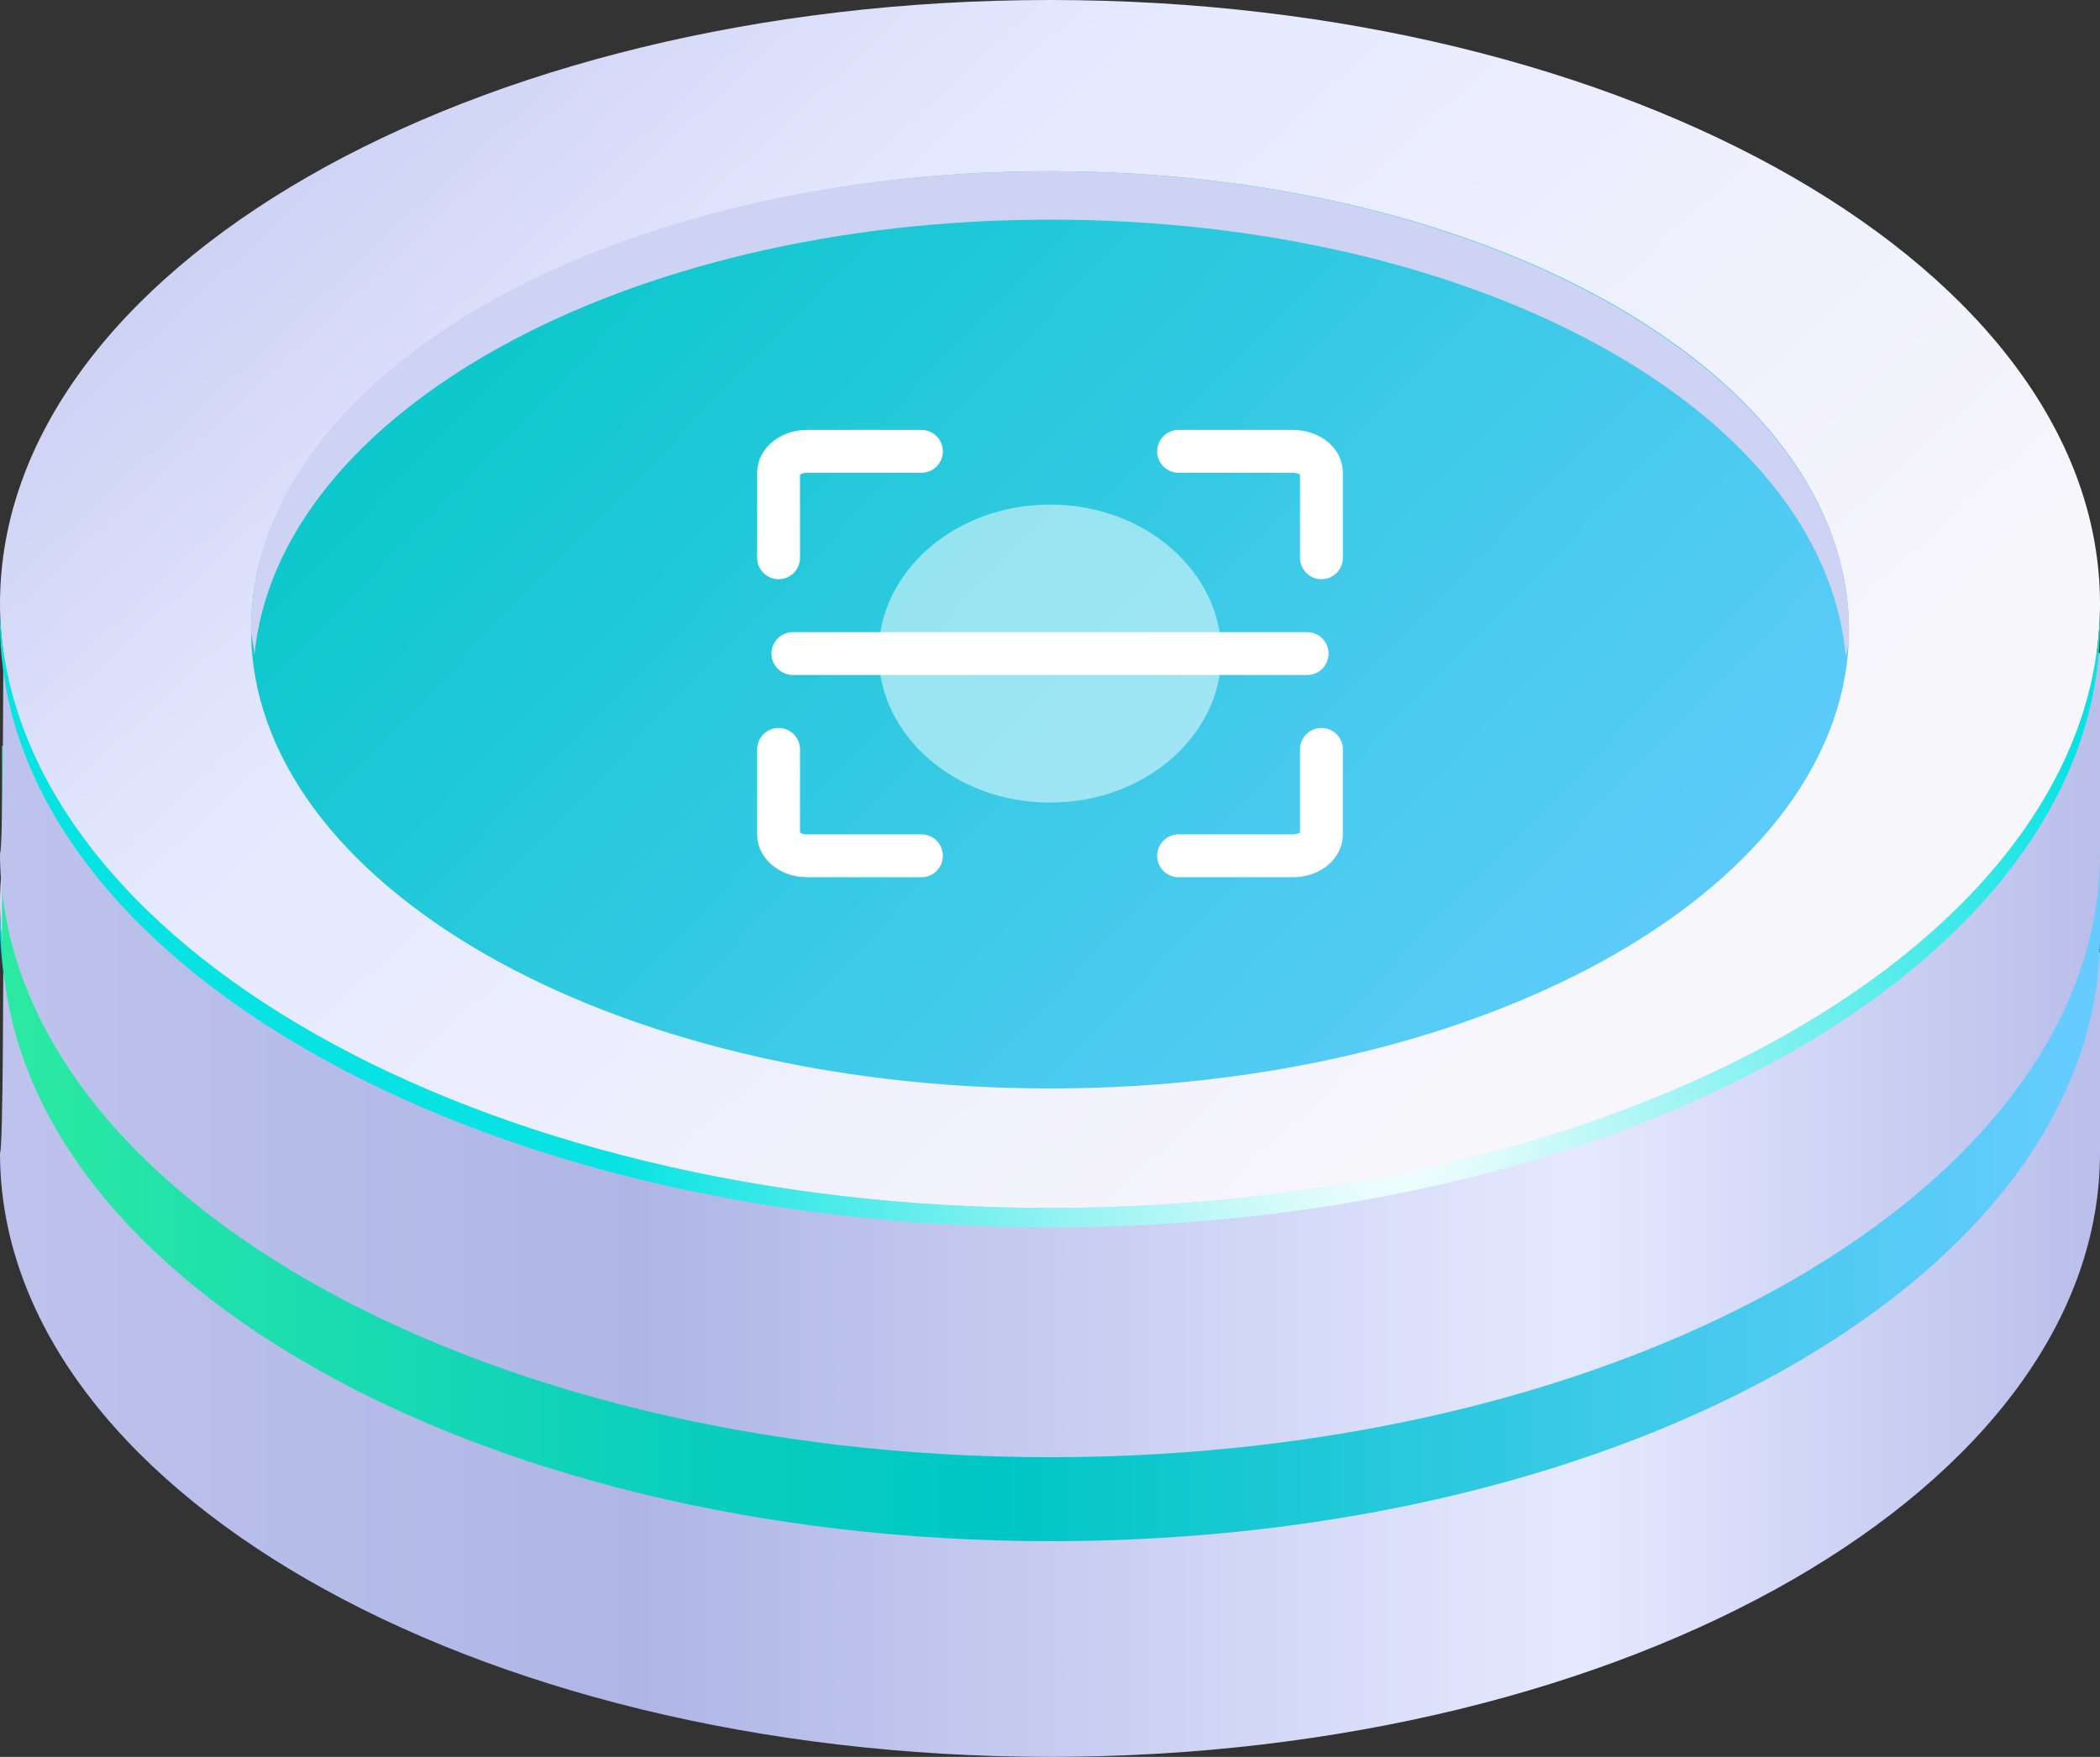
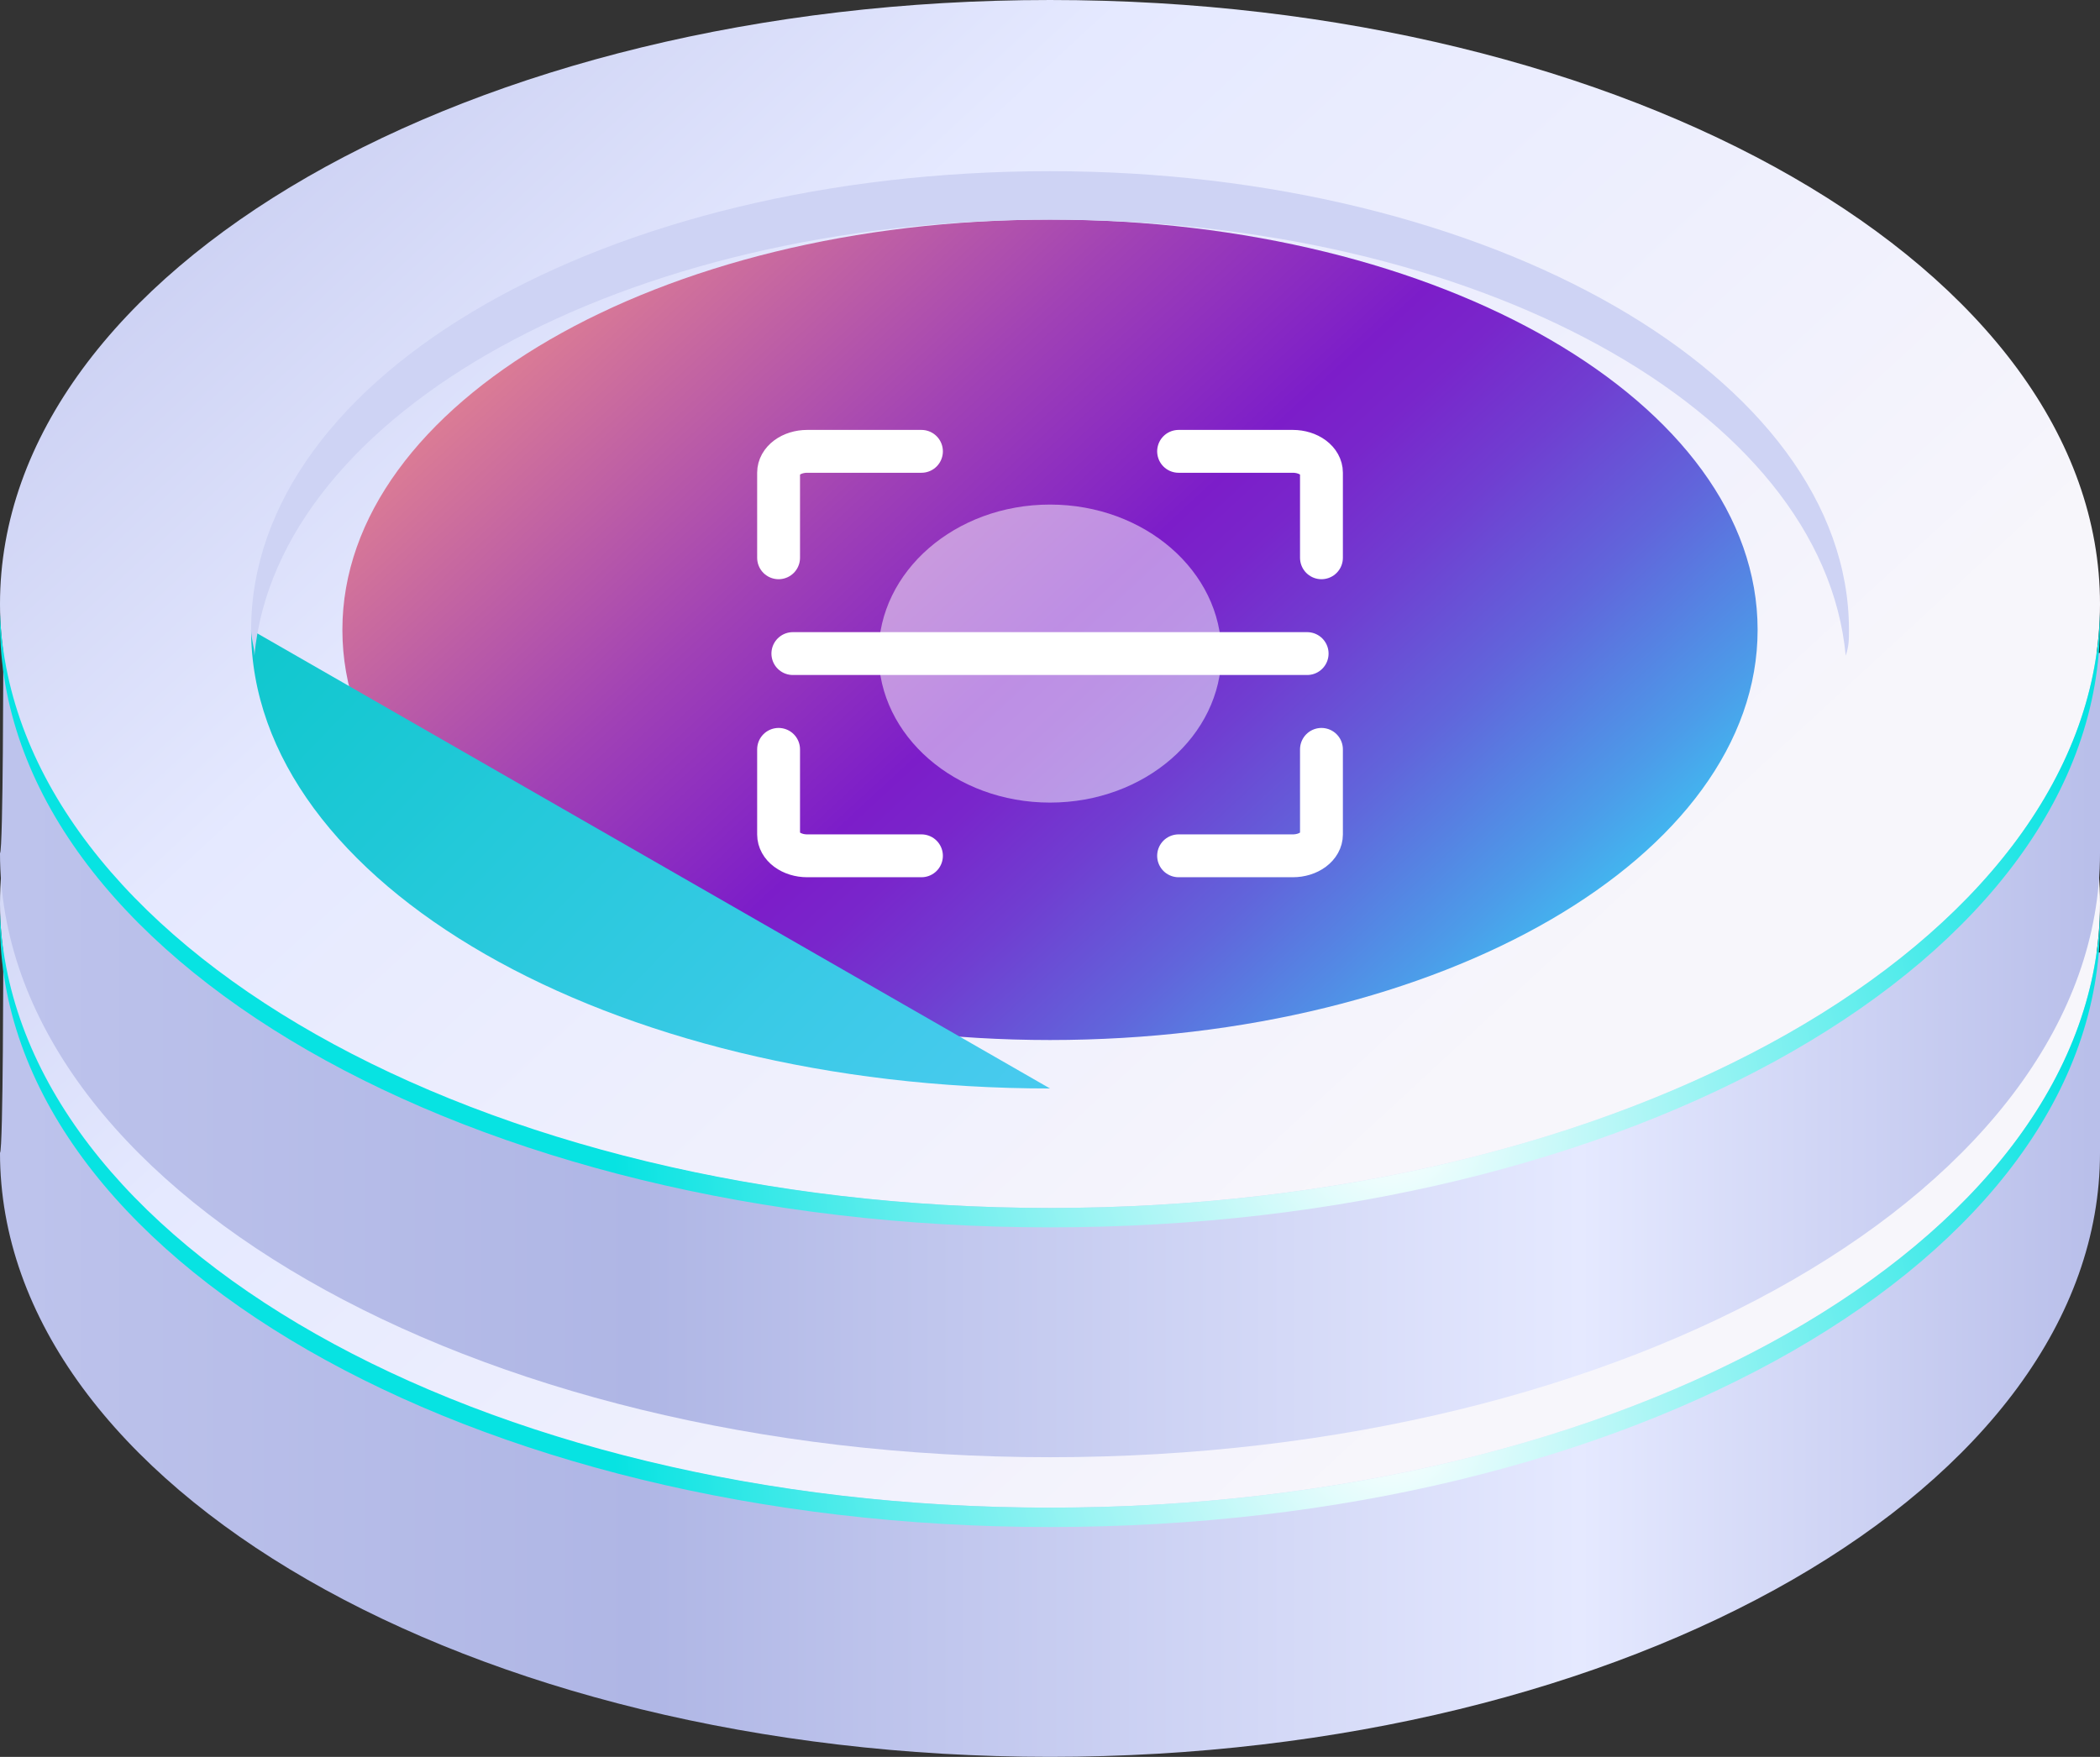
<svg xmlns="http://www.w3.org/2000/svg" xmlns:xlink="http://www.w3.org/1999/xlink" fill="none" height="82" viewBox="0 0 98 82" width="98">
  <rect x="0" y="0" width="98" height="82" fill="#333333" stroke="none" />
  <linearGradient id="a">
    <stop offset="0" stop-color="#b9bfea" />
    <stop offset=".247" stop-color="#e5e9ff" />
    <stop offset=".702" stop-color="#afb6e5" />
    <stop offset=".946" stop-color="#bac0ea" />
    <stop offset="1" stop-color="#bdc3ec" />
  </linearGradient>
  <linearGradient id="b" gradientUnits="userSpaceOnUse" x1="97.533" x2="1.221" xlink:href="#a" y1="51.501" y2="51.501" />
  <linearGradient id="c">
    <stop offset="0" stop-color="#afb6e5" />
    <stop offset=".145" stop-color="#b6bce8" />
    <stop offset=".348" stop-color="#c8cdf1" />
    <stop offset=".581" stop-color="#e5e9ff" />
    <stop offset=".955" stop-color="#f5f4fc" />
    <stop offset="1" stop-color="#f7f6fb" />
  </linearGradient>
  <linearGradient id="d" gradientUnits="userSpaceOnUse" x1="-8.392" x2="68.354" xlink:href="#c" y1="-18.821" y2="64.245" />
  <linearGradient id="e">
    <stop offset="0" stop-color="#fff" />
    <stop offset="1" stop-color="#07e3e2" />
  </linearGradient>
  <radialGradient id="f" cx="0" cy="0" gradientTransform="matrix(-36.087 0 0 -35.75 64.773 66.547)" gradientUnits="userSpaceOnUse" r="1" xlink:href="#e" />
  <linearGradient id="g">
    <stop offset=".005" stop-color="#6cf" />
    <stop offset=".203" stop-color="#42caeb" />
    <stop offset=".525" stop-color="#00c7c5" />
    <stop offset=".674" stop-color="#09cebe" />
    <stop offset=".915" stop-color="#21e1ab" />
    <stop offset="1" stop-color="#2be9a3" />
  </linearGradient>
  <linearGradient id="h" gradientUnits="userSpaceOnUse" x1="97.463" x2="1.175" xlink:href="#g" y1="43.466" y2="43.466" />
  <linearGradient id="i" gradientUnits="userSpaceOnUse" x1="97.533" x2="1.221" xlink:href="#a" y1="37.514" y2="37.514" />
  <linearGradient id="j" gradientUnits="userSpaceOnUse" x1="-8.392" x2="68.354" xlink:href="#c" y1="-32.809" y2="50.258" />
  <radialGradient id="k" cx="0" cy="0" gradientTransform="matrix(-36.087 0 0 -35.75 64.773 52.56)" gradientUnits="userSpaceOnUse" r="1" xlink:href="#e" />
  <linearGradient id="l" gradientUnits="userSpaceOnUse" x1="14.572" x2="72.131" y1="-7.316" y2="54.984">
    <stop offset=".005" stop-color="#ffe4a7" />
    <stop offset=".1" stop-color="#fac098" />
    <stop offset=".202" stop-color="#f49587" />
    <stop offset=".464" stop-color="#a142b5" />
    <stop offset=".596" stop-color="#7c1dc9" />
    <stop offset=".635" stop-color="#7926cb" />
    <stop offset=".697" stop-color="#703ed1" />
    <stop offset=".776" stop-color="#6165db" />
    <stop offset=".869" stop-color="#4c9ce9" />
    <stop offset=".971" stop-color="#32e1fa" />
    <stop offset="1" stop-color="#2af6ff" />
  </linearGradient>
  <linearGradient id="m" gradientUnits="userSpaceOnUse" x1="77.169" x2="-27.26" xlink:href="#g" y1="56.067" y2="-45.186" />
  <path d="m.152 44.459h97.848v9.35c0 15.528-21.913 28.191-49 28.191s-49-12.663-49-28.191c.152-.151.152-9.35.152-9.35z" fill="url(#b)" />
  <path d="m49 70.369c-27.062 0-49-12.621-49-28.191 0-15.569 21.938-28.191 49-28.191s49 12.621 49 28.191c0 15.569-21.938 28.191-49 28.191z" fill="url(#d)" />
  <path d="m49 70.368c26.783 0 48.544-12.362 49-27.738v.452c0 15.678-21.913 28.191-49 28.191s-49-12.663-49-28.191c0-.151 0-.301 0-.452.609 15.377 22.37 27.738 49 27.738z" fill="url(#f)" />
-   <path d="m.094 34.807h97.906v8.888c0 15.654-21.843 28.238-48.953 28.238s-48.953-12.584-48.953-28.238c0-.153 0-8.888 0-8.888z" fill="url(#h)" />
  <path d="m.152 30.473h97.848v9.35c0 15.528-21.913 28.191-49 28.191s-49-12.663-49-28.191c.152-.151.152-9.35.152-9.35z" fill="url(#i)" />
  <path d="m49 56.382c-27.062 0-49-12.621-49-28.191 0-15.569 21.938-28.191 49-28.191s49 12.621 49 28.191c0 15.569-21.938 28.191-49 28.191z" fill="url(#j)" />
  <path d="m49 56.381c26.783 0 48.544-12.362 49-27.738v.452c0 15.678-21.913 28.191-49 28.191s-49-12.663-49-28.191c0-.151 0-.301 0-.452.609 15.377 22.37 27.738 49 27.738z" fill="url(#k)" />
  <path d="m49 48.542c-18.237 0-33.022-8.572-33.022-19.146 0-10.574 14.784-19.146 33.022-19.146s33.022 8.572 33.022 19.146c0 10.574-14.784 19.146-33.022 19.146z" fill="url(#l)" />
-   <path d="m49.001 50.804c-20.591 0-37.283-9.584-37.283-21.407s16.692-21.407 37.283-21.407 37.283 9.584 37.283 21.407-16.692 21.407-37.283 21.407z" fill="url(#m)" />
+   <path d="m49.001 50.804c-20.591 0-37.283-9.584-37.283-21.407z" fill="url(#m)" />
  <path d="m55.001 21.066h5.333c.354 0 .693.105.943.291.25.186.391.439.391.703v3.974m0 8.942v3.974c0 .264-.141.516-.391.703-.25.186-.589.291-.943.291h-5.333m-12 0h-5.333c-.354 0-.693-.105-.943-.291-.25-.186-.391-.439-.391-.703v-3.974m0-8.942v-3.974c0-.264.141-.516.391-.703.25-.186.589-.291.943-.291h5.333" stroke="#fff" stroke-linecap="round" stroke-linejoin="round" stroke-width="2" />
  <path d="m49 37.46c4.418 0 8-3.114 8-6.955 0-3.841-3.582-6.955-8-6.955s-8 3.114-8 6.955c0 3.841 3.582 6.955 8 6.955z" fill="#fff" fill-opacity=".5" />
  <path d="m37 30.505h24" stroke="#fff" stroke-linecap="round" stroke-width="2" />
  <path d="m49.001 10.251c-19.935 0-36.065 9.045-37.13 20.352 0-.452-.152-.754-.152-1.206 0-11.909 16.587-21.407 37.283-21.407 20.544 0 37.283 9.648 37.283 21.407 0 .452 0 .754-.152 1.206-1.065-11.457-17.196-20.352-37.13-20.352z" fill="#ced3f4" />
</svg>